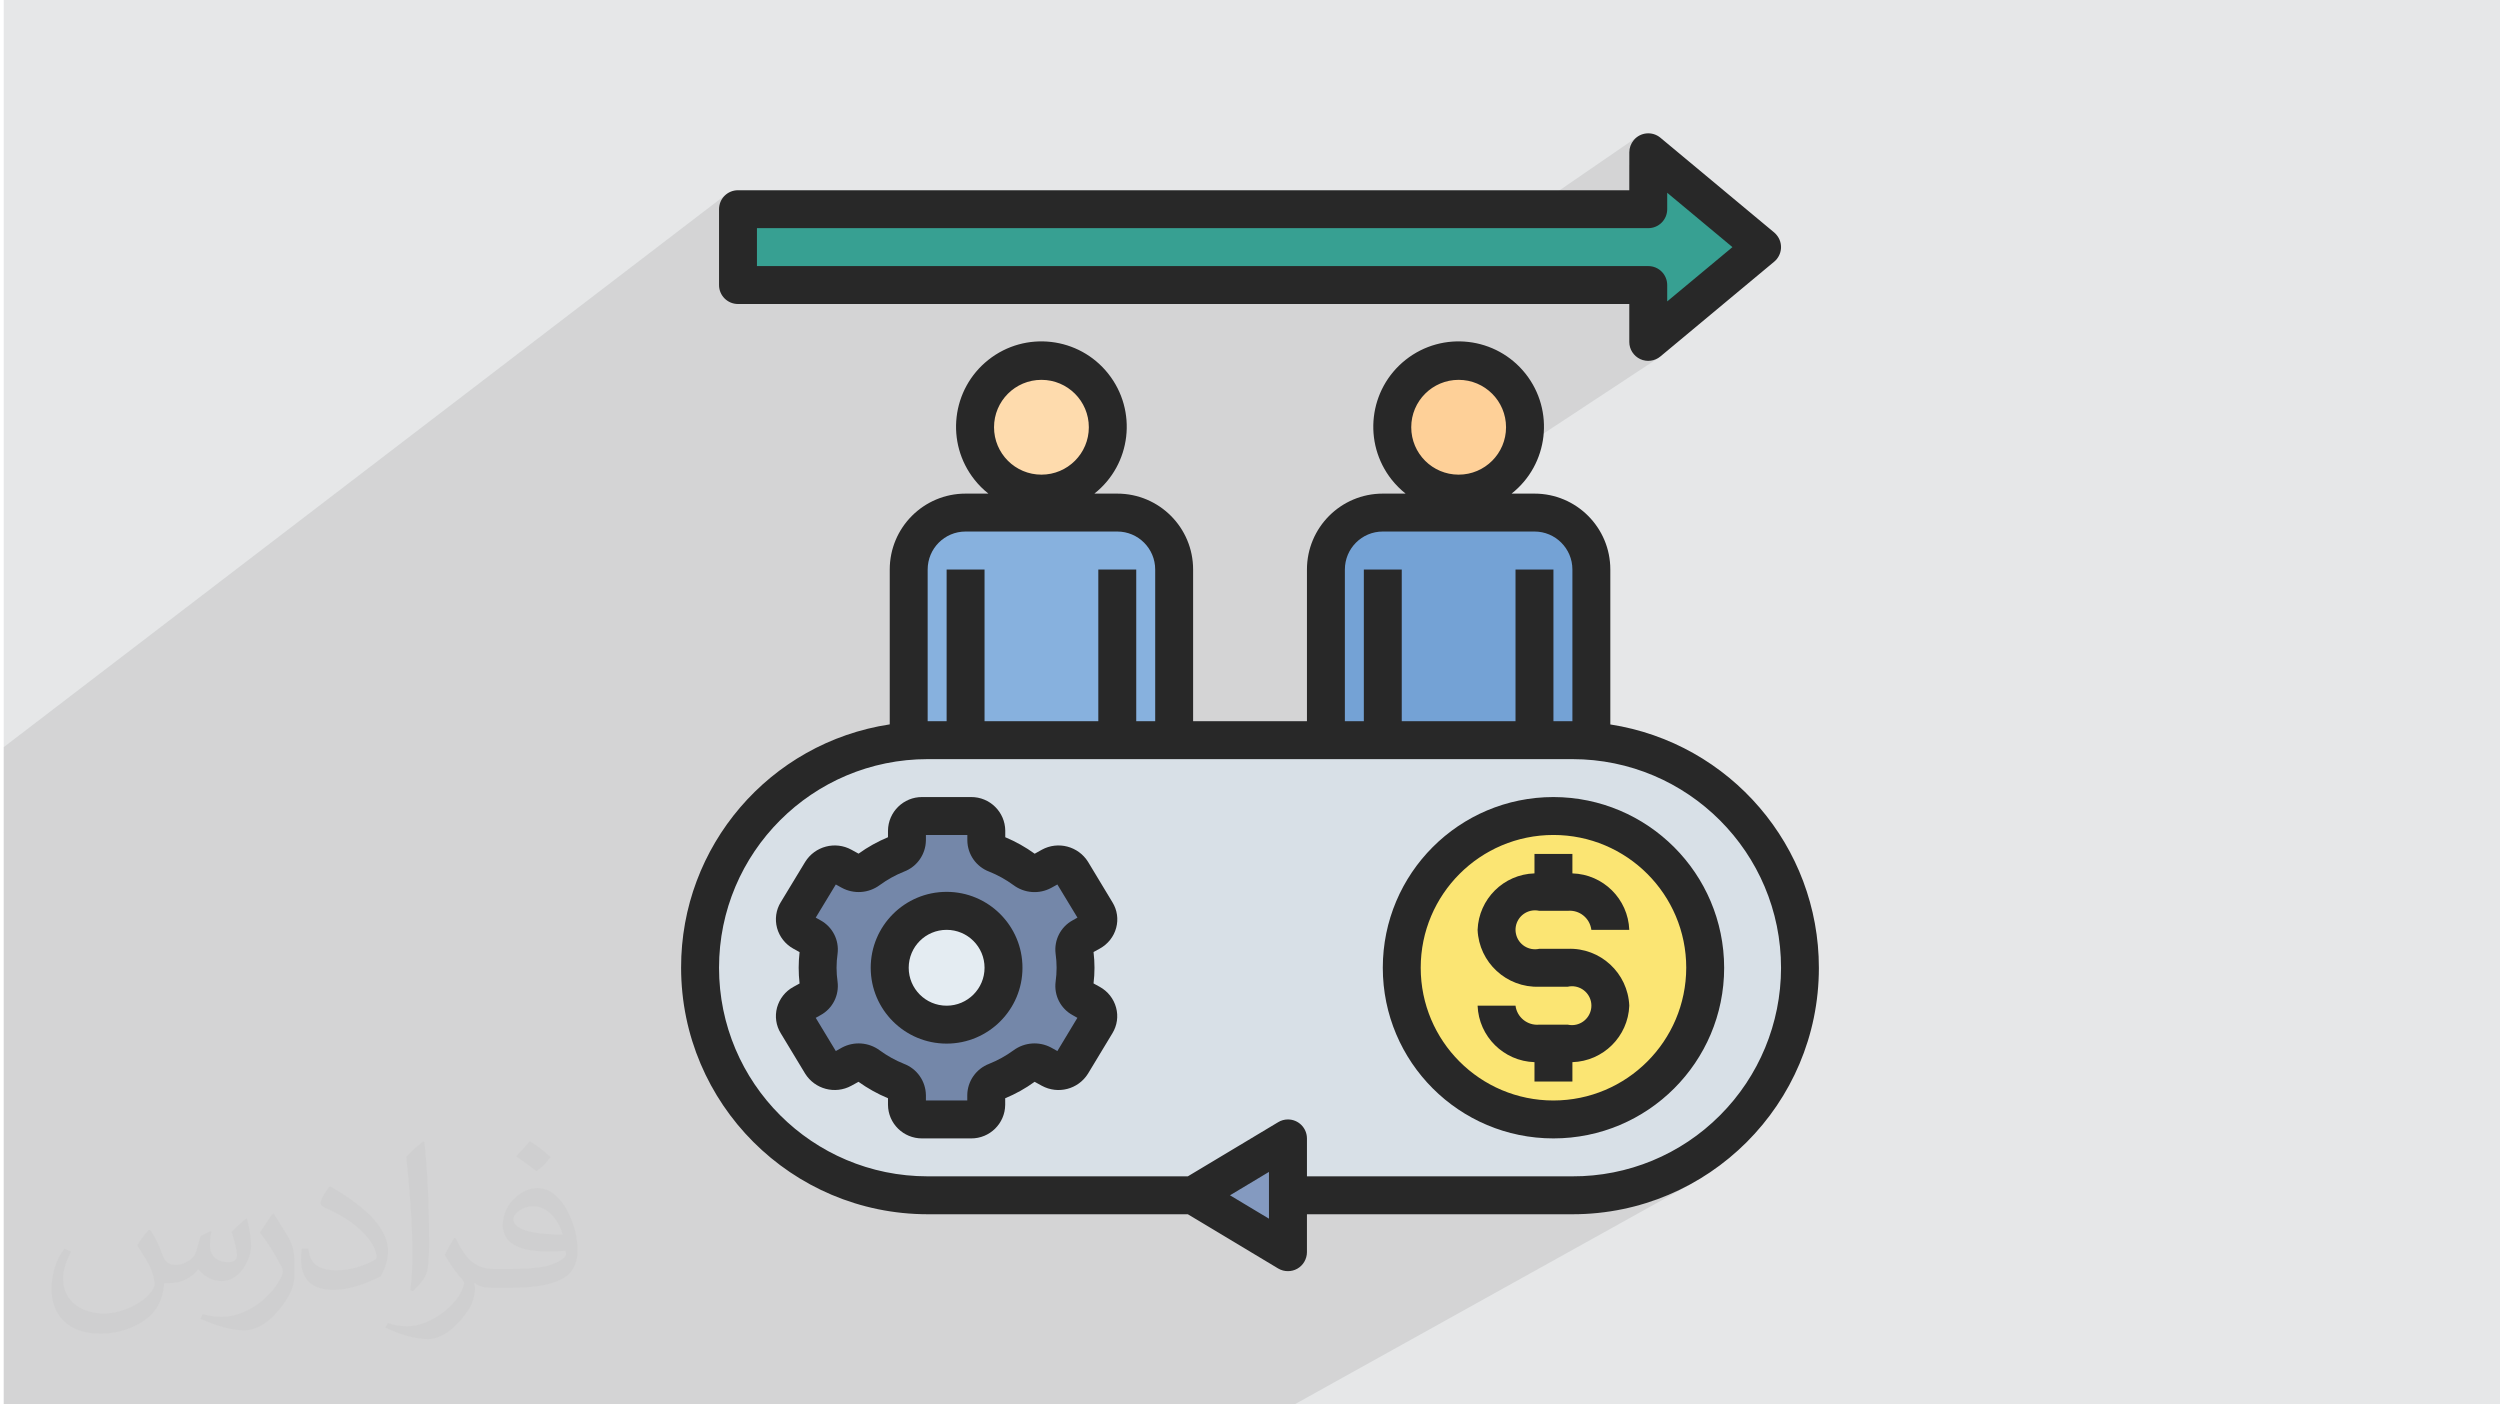
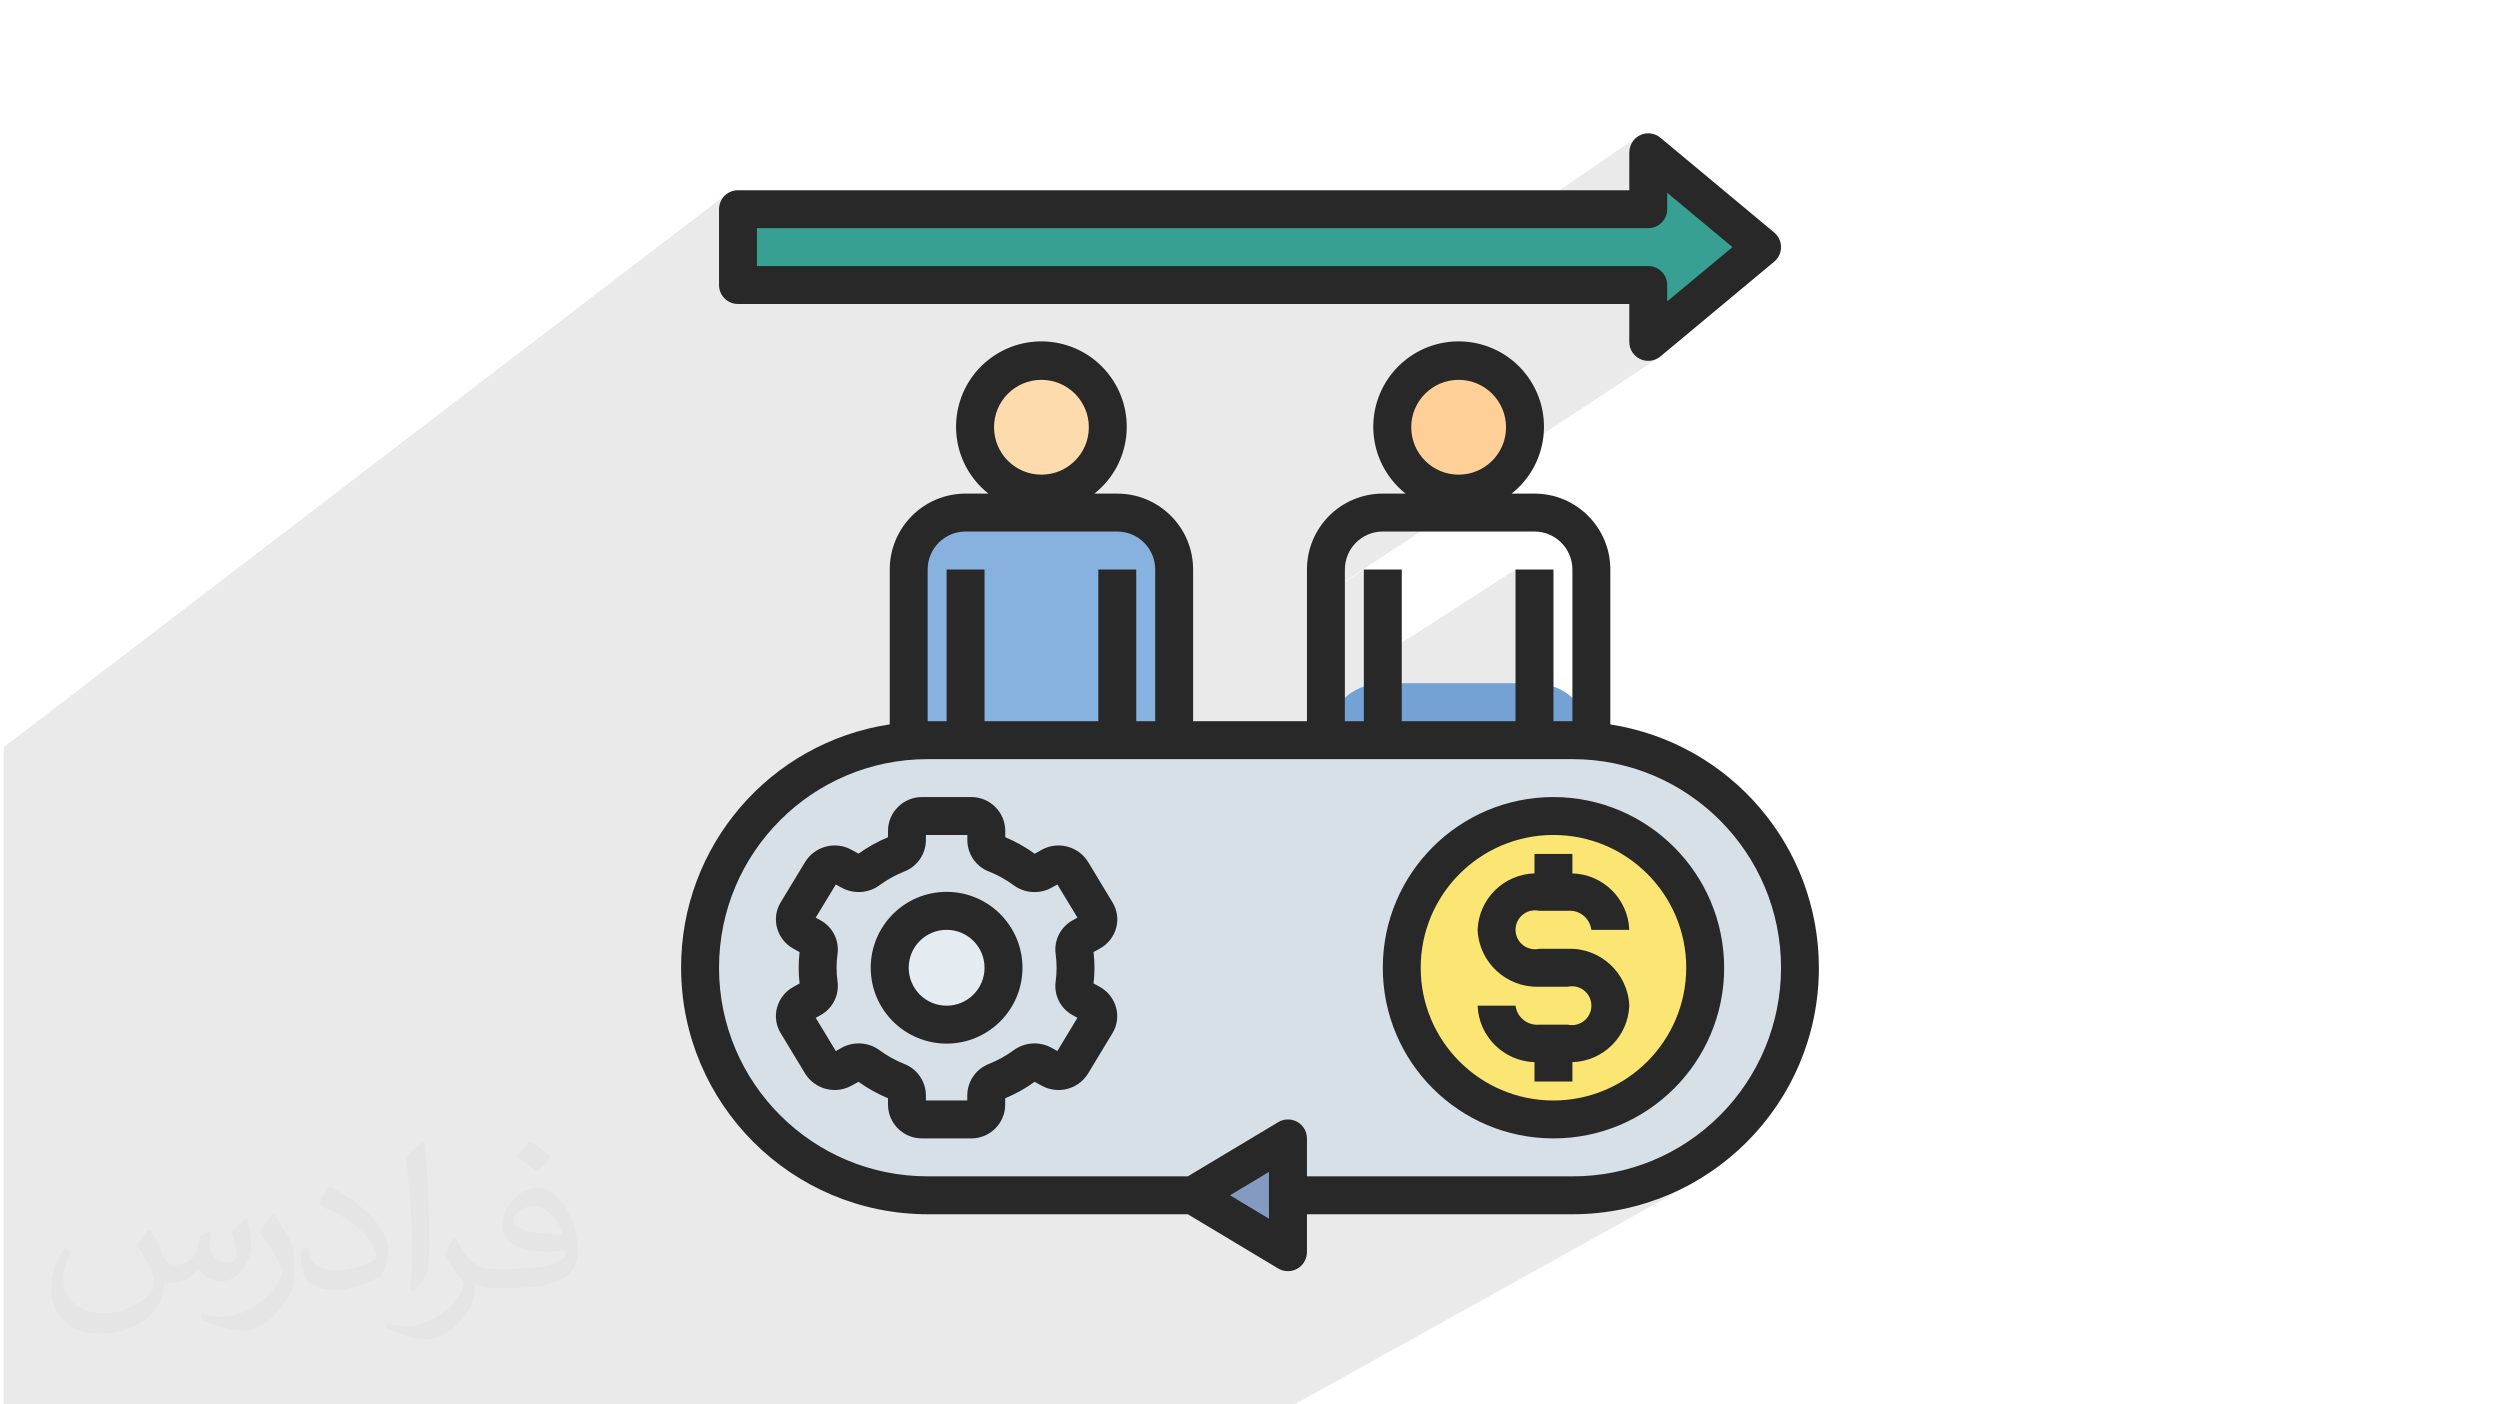
<svg xmlns="http://www.w3.org/2000/svg" xml:space="preserve" width="356px" height="200px" version="1.1" style="shape-rendering:geometricPrecision; text-rendering:geometricPrecision; image-rendering:optimizeQuality; fill-rule:evenodd; clip-rule:evenodd" viewBox="0 0 3560000 2000000" enable-background="new 0 0 512 512">
  <defs>
    <style type="text/css">
   
    .fil6 {fill:#FEDBAD}
    .fil4 {fill:#FED098}
    .fil10 {fill:#FBE573}
    .fil9 {fill:#E4ECF2}
    .fil7 {fill:#D8E0E7}
    .fil5 {fill:#87B1DE}
    .fil12 {fill:#849AC0}
    .fil3 {fill:#74A2D5}
    .fil8 {fill:#7487A9}
    .fil13 {fill:#282828}
    .fil11 {fill:#37A092}
    .fil0 {fill:#E6E7E8}
    .fil2 {fill:#373435;fill-opacity:0.031}
    .fil1 {fill:#373435;fill-opacity:0.102}
   
  </style>
  </defs>
  <g id="Layer_x0020_1">
-     <polygon class="fil0" points="5300,0 3560700,0 3560700,2000000 5300,2000000 " />
    <path class="fil1" d="M5300 1185600l0 -12300 0 -36200 0 -42700 0 -18500 0 -12000 1030500 -788400 -4000 3300 -3300 4000 -2500 4600 -1600 5000 -500 5500 0 20500 27000 -20500 0 47400 27000 -20400 0 54000 985900 0 266500 -183200 -3900 3900 -1400 1800 -1300 2000 -1100 2100 -900 2200 -700 2200 -500 2300 -300 2300 -100 2400 0 18400 27000 -18400 0 75900 27000 -18300 0 23400 -500 5400 -1600 5100 -2500 4600 -3300 4000 -4000 3300 -86900 58600 71800 0 5500 500 5000 1600 4600 2500 4000 3300 3300 4000 2500 4600 1600 5000 500 5500 0 23300 -27000 18000 0 39700 -22500 14900 2000 2600 2700 2700 3000 2400 3400 1900 3600 1400 3700 800 3800 300 3800 -200 3700 -800 3600 -1200 3400 -1800 -292000 192300 7800 700 19000 -1900 17800 -5500 16000 -8700 -214900 141100 0 800 27100 -17700 54000 0 0 104300 162000 -104300 54000 0 0 216000 27000 0 -43500 27000 70500 0 -685500 423100 -4900 8100 500500 -308700 20100 -12100 21200 -10300 22300 -8200 23300 -5900 24200 -3700 24800 -1300 24800 1300 24200 3700 23200 6000 22400 8200 21200 10200 20000 12200 18700 14000 17300 15700 15700 17200 14000 18700 12100 20100 10300 21200 8200 22300 6000 23300 3700 24100 1300 24900 -1300 24800 -3700 24100 -6000 23300 -8100 22400 -10300 21200 -12100 20000 -14000 18800 -15700 17200 -17300 15700 -18700 14000 -20000 12200 -146800 83300 57900 0 14700 -300 14700 -1100 14500 -1700 14400 -2500 14200 -3200 14000 -3800 13800 -4600 13500 -5200 13300 -5800 12900 -6600 -107100 60200 200 -100 32200 -4900 31100 -7900 29800 -10900 28300 -13700 -113800 63600 30000 -4600 33600 -8600 32300 -11800 30700 -14700 -563200 313100 -52800 0 -34600 0 -17400 0 -28600 0 -45600 0 -55100 0 -51100 0 -48100 0 -2800 0 -4000 0 -20200 0 -25400 0 -15900 0 -26300 0 -18100 0 -3700 0 -2100 0 -8800 0 -24500 0 -6000 0 -5000 0 -13600 0 -14000 0 -14700 0 -20200 0 -40200 0 -1100 0 -12300 0 -9200 0 -4100 0 -23400 0 -2100 0 -7400 0 -8000 0 -27500 0 -3100 0 -2500 0 -1400 0 -14200 0 -71200 0 -36400 0 -10900 0 -2400 0 -25300 0 -46800 0 -18400 0 -22100 0 -15500 0 -3200 0 -35900 0 -6500 0 -1200 0 -31100 0 -9700 0 -200 0 -4800 0 -4300 0 -2300 0 -36200 0 -2800 0 -1100 0 -100 0 -6400 0 -1700 0 -1600 0 -900 0 -1300 0 -2400 0 -11000 0 -21000 0 -100 0 -7400 0 -3600 0 -900 0 -100 0 -1600 0 -1200 0 -1800 0 -4600 0 -3900 0 -18700 0 -700 0 -10400 0 -700 0 -1000 0 -1800 0 -800 0 -100 0 -5000 0 -14000 0 -1100 0 -11900 0 -3400 0 -23000 0 -15100 0 -14700 0 -3000 0 -7800 0 -1100 0 -2000 0 -13600 0 -4400 0 -200 0 -6600 0 -14700 0 -3000 0 -900 0 -600 0 -20300 0 -5700 0 -3700 0 -900 0 -1000 0 -3000 0 -10000 0 -800 0 -27300 0 -10100 0 -13300 0 -34500 0 -6100 0 -1000 0 -4700 0 -400 0 -1000 0 -17300 0 -14900 0 -3900 0 -800 0 -100 0 -1600 0 -3300 0 -5500 0 -11300 0 -4700 0 -3000 0 -14500 0 -700 0 -100 0 -500 0 -1200 0 -20100 0 -1400 0 -21700 0 -600 0 -1300 0 -200 0 -1700 0 -17700 0 -3300 0 -12800 0 -4000 0 -1100 0 -16600 0 -2300 0 -5000 0 -10300 0 -5700 0 -2100 0 -1700 0 -600 0 -1100 0 -3000 0 -400 0 -17000 0 -1200 0 -1800 0 -7400 0 -9300 0 -400 0 -500 0 -100 0 -100 0 -3100 0 -1500 0 -900 0 -300 0 -1200 0 -1400 0 -6900 0 -700 0 -1300 0 -1700 0 -5800 0 -900 0 -3300 0 -2500 0 -9100 0 -2700 0 -1300 0 -900 0 -1100 0 -2600 0 -200 0 -1400 0 -5300 0 -2000 0 -6900 0 -700 0 -10700 0 -6500 0 0 -1800 0 -2600 0 -6100 0 -6300 0 -5200 0 -7200 0 -9100 0 -9800 0 -2500 0 -200 0 -12300 0 -6800 0 -7800 0 -400 0 -7700 0 -6500 0 -7000 0 -5200 0 -9500 0 -1600 0 -5800 0 -9200 0 -1100 0 -200 0 -18700 0 -1300 0 -28500 0 -14800 0 -10400 0 -900 0 -19800 0 -27400 0 -5200 0 -12500 0 -3900 0 -6700 0 -9800 0 -2900 0 -5300 0 -8300 0 -8600 0 -12000 0 -17400 0 -11500 0 -36500 0 -16600 0 -13600 0 -28800 0 -29400 0 -301400 0 -24300 0 -6000zm2287800 -154000l0 0z" />
    <path class="fil2" d="M214600 1752300c6700,10500 11500,20100 15300,30700 2900,6700 4800,18200 20200,18200 4800,0 10600,-900 16300,-4800 6700,-2800 11600,-8600 13500,-16300l5700 -20100 14400 -6800 1000 1000c-1900,7700 -1900,14400 -1900,20200 0,17200 14400,23000 25900,23000 6700,0 12500,-2900 12500,-9600 0,-7700 -3900,-21100 -7700,-33600 6700,-6700 13400,-13400 21100,-19200l1000 1000c3800,14400 5700,28800 5700,38400 0,9600 -3800,19200 -7600,25900 -6800,13400 -19200,24000 -34600,24000 -11500,0 -24000,-5800 -32700,-16300l-900 0c-8700,10500 -21100,19200 -41300,19200l-6700 0c-1000,13400 -3900,23000 -8700,31700 -12400,24000 -48000,40300 -81600,40300 -47000,0 -70100,-26900 -70100,-63400 0,-22100 6700,-43200 18300,-57600l9600 3900c-6800,13400 -11500,25900 -11500,38400 0,33600 27800,49900 58500,49900 28800,0 65300,-19200 72000,-40300 -1900,-24000 -11500,-34600 -24900,-56700 3800,-6700 9600,-14400 16300,-22100l900 0 0 0 0 0 2000 1000 0 0 0 0 0 0zm540600 -126800c9600,5800 19200,13500 28800,22100 -5800,7700 -11600,14400 -20200,20200 -9600,-7700 -19200,-14400 -28800,-21100 6700,-7700 13400,-14400 19200,-21200l1000 0 0 0 0 0 0 0zm4700 92200c-16300,0 -28800,10600 -28800,18300 0,16300 31700,22000 70100,22000 -4800,-19200 -21100,-40300 -41300,-40300zm-35500 89300c21200,0 39400,-1000 52800,-3800 15400,-3900 28800,-11600 28800,-17300 0,-1900 0,-2900 -900,-4800 -8700,900 -18300,900 -27900,900 -27800,0 -49900,-6700 -57600,-22000 -1900,-3900 -3800,-9600 -3800,-14400 0,-15400 6700,-30800 18200,-40400 9600,-8600 20200,-13400 31700,-13400 19200,0 35500,16300 46100,40300 5800,13500 10600,28800 10600,49000 0,13400 -3900,24000 -11600,32600 -15300,14400 -43200,20200 -86400,20200l-19200 0 0 0 -4800 0c-10500,0 -18200,-1900 -24000,-6700l-900 0c0,1900 900,4800 900,6700 0,9600 -2900,22100 -9600,31700 -19200,28800 -40300,41300 -57600,41300 -18200,0 -40300,-6800 -60500,-16400l3900 -6700c6700,2900 15300,4800 27800,4800 32700,0 74900,-31700 80700,-61400 -1000,-2900 -2900,-5800 -6800,-9600 -9600,-11500 -15300,-21100 -21100,-30700 4800,-9700 9600,-17300 13500,-24100l1900 0c13400,27900 26900,44200 54700,44200l3900 0 0 0 20100 0 0 0 0 0 -2900 0 0 0 0 0 0 0zm-140200 29800c2000,-13500 2900,-27900 2900,-41300l0 -20200c0,-37400 -4800,-92200 -8600,-127700 6700,-7700 16300,-16300 24000,-22100l1900 1000c4800,45100 6700,97000 6700,145000 0,12500 -900,24900 -1900,33600 -1000,11500 -7700,20100 -21100,33600l-2900 -1000 0 0 0 0 -1000 -900 0 0 0 0 0 0zm-144900 -59600c900,17300 9600,31700 39300,31700 19200,0 34600,-4800 52800,-13400 2900,-1900 4800,-2900 4800,-4800 0,-11500 -8600,-25900 -23000,-39400 -13400,-12500 -32700,-24000 -49000,-30700 -5700,-2900 -7700,-4800 -7700,-7700 0,-4800 6800,-16300 12500,-23000l1900 0c19200,10500 41300,25900 57600,42200 14500,15400 24100,31700 24100,49000 0,12500 -3900,24900 -10600,36500 -21100,10500 -44200,19200 -67200,19200 -27900,0 -46100,-12500 -46100,-43200 0,-2900 0,-8700 1000,-15400l9600 0 0 0 0 0 0 -1000 0 0 0 0 0 0zm-50000 -49900l17300 27900c6700,10500 12500,21100 12500,39300l0 23100c0,18200 -11500,37400 -30700,57600 -14400,13400 -27900,19200 -40400,19200 -18200,0 -38400,-5800 -62400,-16300l2900 -6800c7700,2000 16300,3900 26900,3900 33600,0 69100,-25000 84500,-55700 1900,-3900 2900,-6700 2900,-8600 0,-3900 -1900,-7700 -3900,-10600 -8600,-16300 -18200,-31700 -28800,-45100 5800,-8700 11600,-17300 17300,-26000l1900 0 0 0 0 0 0 -1900 0 0 0 0 0 0z" />
    <g id="_1817269299504">
-       <path class="fil3" d="M1888100 1054000l0 -243000c0,-44800 36200,-81100 81000,-81100l216000 0c44800,0 81000,36300 81000,81100l0 243000 -378000 0z" />
+       <path class="fil3" d="M1888100 1054000c0,-44800 36200,-81100 81000,-81100l216000 0c44800,0 81000,36300 81000,81100l0 243000 -378000 0z" />
      <path class="fil4" d="M2077100 513900c52200,0 94500,42300 94500,94500 0,52200 -42300,94500 -94500,94500 -52200,0 -94500,-42300 -94500,-94500 0,-52200 42300,-94500 94500,-94500z" />
      <path class="fil5" d="M1294000 1054000l0 -243000c0,-44800 36200,-81100 81000,-81100l216000 0c44800,0 81000,36300 81000,81100l0 243000 -378000 0z" />
      <path class="fil6" d="M1483000 513900c52200,0 94500,42300 94500,94500 0,52200 -42300,94500 -94500,94500 -52200,0 -94500,-42300 -94500,-94500 0,-52200 42300,-94500 94500,-94500z" />
      <path class="fil7" d="M2239100 1054000l-918100 0c-179000,0 -324100,145100 -324100,324100 0,178900 145100,324000 324100,324000l918100 0c179000,0 324100,-145100 324100,-324000 0,-179000 -145100,-324100 -324100,-324100z" />
-       <path class="fil8" d="M1531600 1378100c0,-8000 -600,-15900 -1700,-23800 -1000,-8300 3300,-16400 10800,-20200l12600 -6900c9900,-5200 13700,-17500 8500,-27400 -200,-300 -400,-600 -600,-900l-35000 -57700c-6300,-10000 -19400,-13300 -29700,-7600l-12700 7100c-8000,4200 -17600,3400 -24700,-2100 -12600,-9100 -26200,-16700 -40600,-22500 -8200,-2900 -13800,-10700 -14100,-19400l0 -13900c-300,-11700 -9900,-21000 -21600,-20800l-69600 0c-11700,-200 -21400,9100 -21600,20800l0 13900c-300,8700 -5900,16500 -14200,19400 -14400,5800 -28000,13400 -40500,22500 -7200,5500 -16800,6300 -24700,2100l-12700 -7100c-10400,-5700 -23400,-2400 -29700,7600l-35000 57700c-5700,9500 -2600,22000 7000,27700 300,200 600,400 900,600l12600 6900c7400,3900 11700,11900 10700,20200 -2300,15800 -2300,31800 0,47500 1000,8300 -3300,16300 -10700,20200l-12600 6900c-9900,5200 -13700,17500 -8500,27400 200,300 400,600 600,1000l34900 57600c6300,10000 19400,13400 29700,7600l12800 -7000c7900,-4200 17500,-3400 24700,2000 12500,9200 26100,16700 40500,22500 8200,3000 13900,10700 14100,19500l0 13900c300,11600 9900,20900 21600,20700l69600 0c11700,200 21400,-9100 21600,-20700l0 -13900c400,-8800 6000,-16500 14300,-19400 14400,-5800 28000,-13400 40500,-22600 7200,-5400 16800,-6200 24700,-2000l12700 7000c10400,5800 23400,2500 29800,-7600l34700 -57600c5800,-9600 2700,-22000 -6900,-27800 -400,-100 -700,-300 -1000,-500l-12600 -6900c-7500,-3900 -11800,-11900 -10800,-20200 1200,-7900 1800,-15900 1900,-23800l0 0z" />
      <path class="fil9" d="M1348000 1297000c44700,0 81000,36300 81000,81100 0,44700 -36300,81000 -81000,81000 -44800,0 -81000,-36300 -81000,-81000 0,-44800 36200,-81100 81000,-81100z" />
      <path class="fil10" d="M2212100 1162000c119300,0 216100,96700 216100,216100 0,119300 -96800,216000 -216100,216000 -119300,0 -216000,-96700 -216000,-216000 0,-119400 96700,-216100 216000,-216100z" />
      <polygon class="fil11" points="2509200,351900 2347100,216900 2347100,297900 1050900,297900 1050900,405900 2347100,405900 2347100,486900 " />
      <polygon class="fil12" points="1834000,1621100 1834000,1783100 1699000,1702100 " />
      <path class="fil13" d="M1504600 1378100c0,6600 -500,13300 -1400,19900 -2500,19400 7100,38300 24300,47600l6700 3800 -28500 47300 -8800 -4900c-17100,-9200 -38000,-7700 -53700,3900 -10700,7800 -22400,14300 -34700,19200 -18500,7100 -30900,24700 -31100,44600l0 7600 -58900 0 0 -7600c-300,-19900 -12600,-37500 -31200,-44600 -12300,-4900 -23900,-11400 -34600,-19200 -15700,-11600 -36600,-13100 -53800,-3900l-8700 4900 -28600 -47300 6800 -3800c17200,-9300 26800,-28300 24300,-47700 -1900,-13100 -1900,-26600 0,-39700 2500,-19400 -7100,-38300 -24300,-47700l-6800 -3800 28600 -47200 8700 4800c17200,9200 38100,7700 53800,-3900 10700,-7800 22300,-14300 34600,-19200 18600,-7000 30900,-24700 31200,-44500l0 -7700 59000 0 0 7700c200,19800 12500,37500 31100,44500 12300,4900 23900,11400 34600,19200 15700,11700 36700,13200 53800,3900l8700 -4800 28600 47200 -6800 3800c-17200,9400 -26800,28300 -24300,47700 900,6600 1400,13200 1400,19900l0 0zm84800 -56700c3400,-12400 1500,-25500 -5200,-36400l-34800 -57700c-13900,-22300 -42800,-29900 -65800,-17300l-10200 5700c-13000,-9400 -27100,-17300 -41900,-23500l0 -9400c-300,-26600 -22100,-48000 -48700,-47800l-69600 0c-26600,-200 -48400,21200 -48700,47800l0 9400c-14800,6200 -28900,14000 -41900,23400l-10200 -5600c-23000,-12600 -51900,-5000 -65800,17300l-34900 57600c-6700,10900 -8500,24100 -5200,36500 3400,12500 11800,23200 23200,29500l8900 4900c-1700,14800 -1700,29800 0,44700l-8900 4900c-11400,6200 -19700,16800 -23200,29400 -3300,12300 -1500,25500 5200,36400l34800 57600c13900,22300 42800,29900 65800,17300l10200 -5600c13000,9300 27100,17200 42000,23400l0 9400c200,26600 22000,48000 48700,47800l69600 0c26600,200 48300,-21200 48600,-47700l0 -9500c14800,-6100 28900,-14000 41900,-23400l10200 5600c23100,12600 51900,5100 65800,-17200l34800 -57600c6700,-11000 8600,-24100 5200,-36500 -3400,-12600 -11800,-23200 -23200,-29500l-8900 -4900c1800,-14800 1800,-29800 0,-44700l8900 -4900c11500,-6300 19900,-16900 23300,-29400l0 0z" />
      <path class="fil13" d="M1348000 1432100c-29900,0 -54000,-24200 -54000,-54000 0,-29900 24100,-54000 54000,-54000 29800,0 54000,24100 54000,54000 0,29800 -24200,54000 -54000,54000zm0 -162100c-59700,0 -108100,48400 -108100,108100 0,59600 48400,108000 108100,108000 59600,0 108000,-48400 108000,-108000 0,-59700 -48400,-108100 -108000,-108100z" />
      <path class="fil13" d="M2212100 1567100c-104400,0 -189000,-84600 -189000,-189000 0,-104400 84600,-189100 189000,-189100 104400,0 189100,84700 189100,189100 -200,104300 -84700,188900 -189100,189000zm0 -432100c-134200,0 -243000,108800 -243000,243100 0,134200 108800,243000 243000,243000 134300,0 243100,-108800 243100,-243000 -200,-134200 -108900,-242900 -243100,-243100z" />
      <path class="fil13" d="M2191900 1297000l40500 0c16700,-1600 31600,10400 33700,27100l54000 0c-1700,-44000 -37100,-79100 -81000,-80400l0 -27700 -54000 0 0 27700c-43900,1300 -79300,36400 -81000,80400 2000,46500 41200,82700 87800,81000l40500 0c14900,-3400 29700,6000 33100,20900 3300,14900 -6100,29700 -21000,33100 -4000,900 -8100,900 -12100,0l-40500 0c-16700,1600 -31700,-10400 -33800,-27000l-54000 0c1700,43900 37100,79000 81000,80400l0 27600 54000 0 0 -27600c43900,-1400 79300,-36500 81000,-80400 -2000,-46600 -41200,-82800 -87700,-81000l-40500 0c-15000,3300 -29800,-6100 -33100,-21000 -3400,-14900 6000,-29700 20900,-33100 4000,-900 8200,-900 12200,0z" />
      <path class="fil13" d="M2449300 1588200c-55600,55900 -131300,87200 -210200,86900l-378000 0 0 -54000c-100,-14900 -12100,-27000 -27100,-27000 -4900,0 -9700,1300 -13900,3900l-128600 77100 -370500 0c-164100,0 -297100,-133000 -297100,-297000 0,-164100 133000,-297100 297100,-297100l918100 0c164200,100 297200,133300 297100,297400 -100,78700 -31300,154200 -86900,209800zm-642300 147200l-55500 -33300 55500 -33300 0 66600zm-486000 -924400c0,-29900 24100,-54100 54000,-54100l216000 0c29800,0 54000,24200 54000,54100l0 216000 -27000 0 0 -216000 -54000 0 0 216000 -162000 0 0 -216000 -54000 0 0 216000 -27000 0 0 -216000zm162000 -270100c37300,0 67500,30200 67500,67500 0,37300 -30200,67500 -67500,67500 -37300,0 -67500,-30200 -67500,-67500 0,-37300 30200,-67500 67500,-67500zm432100 270100c0,-29900 24100,-54100 54000,-54100l216000 0c29800,0 54000,24200 54000,54100l0 216000 -27000 0 0 -216000 -54000 0 0 216000 -162000 0 0 -216000 -54000 0 0 216000 -27000 0 0 -216000zm162000 -270100c37300,0 67500,30200 67500,67500 0,37300 -30200,67500 -67500,67500 -37300,0 -67500,-30200 -67500,-67500 0,-37300 30200,-67500 67500,-67500zm216000 490700l0 -220600c0,-59700 -48300,-108100 -108000,-108100l-32600 0c52700,-41600 61500,-118100 19900,-170700 -41700,-52600 -118100,-61500 -170800,-19800 -52600,41700 -61400,118100 -19800,170700 5900,7400 12500,14000 19800,19800l-32500 0c-59700,0 -108000,48400 -108000,108100l0 216000 -162100 0 0 -216000c0,-59700 -48300,-108100 -108000,-108100l-32600 0c52700,-41600 61500,-118100 19800,-170700 -41600,-52600 -118100,-61500 -170700,-19800 -52600,41700 -61500,118100 -19800,170700 5800,7400 12500,14000 19800,19800l-32500 0c-59700,0 -108000,48400 -108000,108100l0 220500c-171200,26100 -297500,173500 -297100,346600 200,193800 157300,350800 351100,351000l370500 0 128600 77200c4400,2600 9300,3900 14100,3800 9100,0 18000,-4700 23000,-13100 2500,-4200 3900,-9000 3900,-13900l0 -54000 378000 0c193800,100 350900,-156900 351000,-350700 100,-173000 -126000,-320200 -297000,-346800l0 0z" />
      <path class="fil13" d="M1077900 378900l0 -54000 1269200 0c15000,0 27000,-12100 27000,-27000l0 -23400 92900 77400 -92900 77300 0 -23300c0,-14900 -12000,-27000 -27000,-27000l-1269200 0zm1257800 132500c9500,4400 20700,2900 28700,-3800l162100 -135000c11400,-9500 13000,-26600 3400,-38000 -1000,-1300 -2200,-2400 -3400,-3500l-162100 -135000c-11400,-9500 -28500,-8000 -38000,3500 -4000,4800 -6300,10900 -6300,17300l0 54000 -1269200 0c-14900,0 -27000,12000 -27000,27000l0 108000c0,14900 12100,27000 27000,27000l1269200 0 0 54000c0,10500 6100,20000 15600,24500z" />
    </g>
  </g>
</svg>